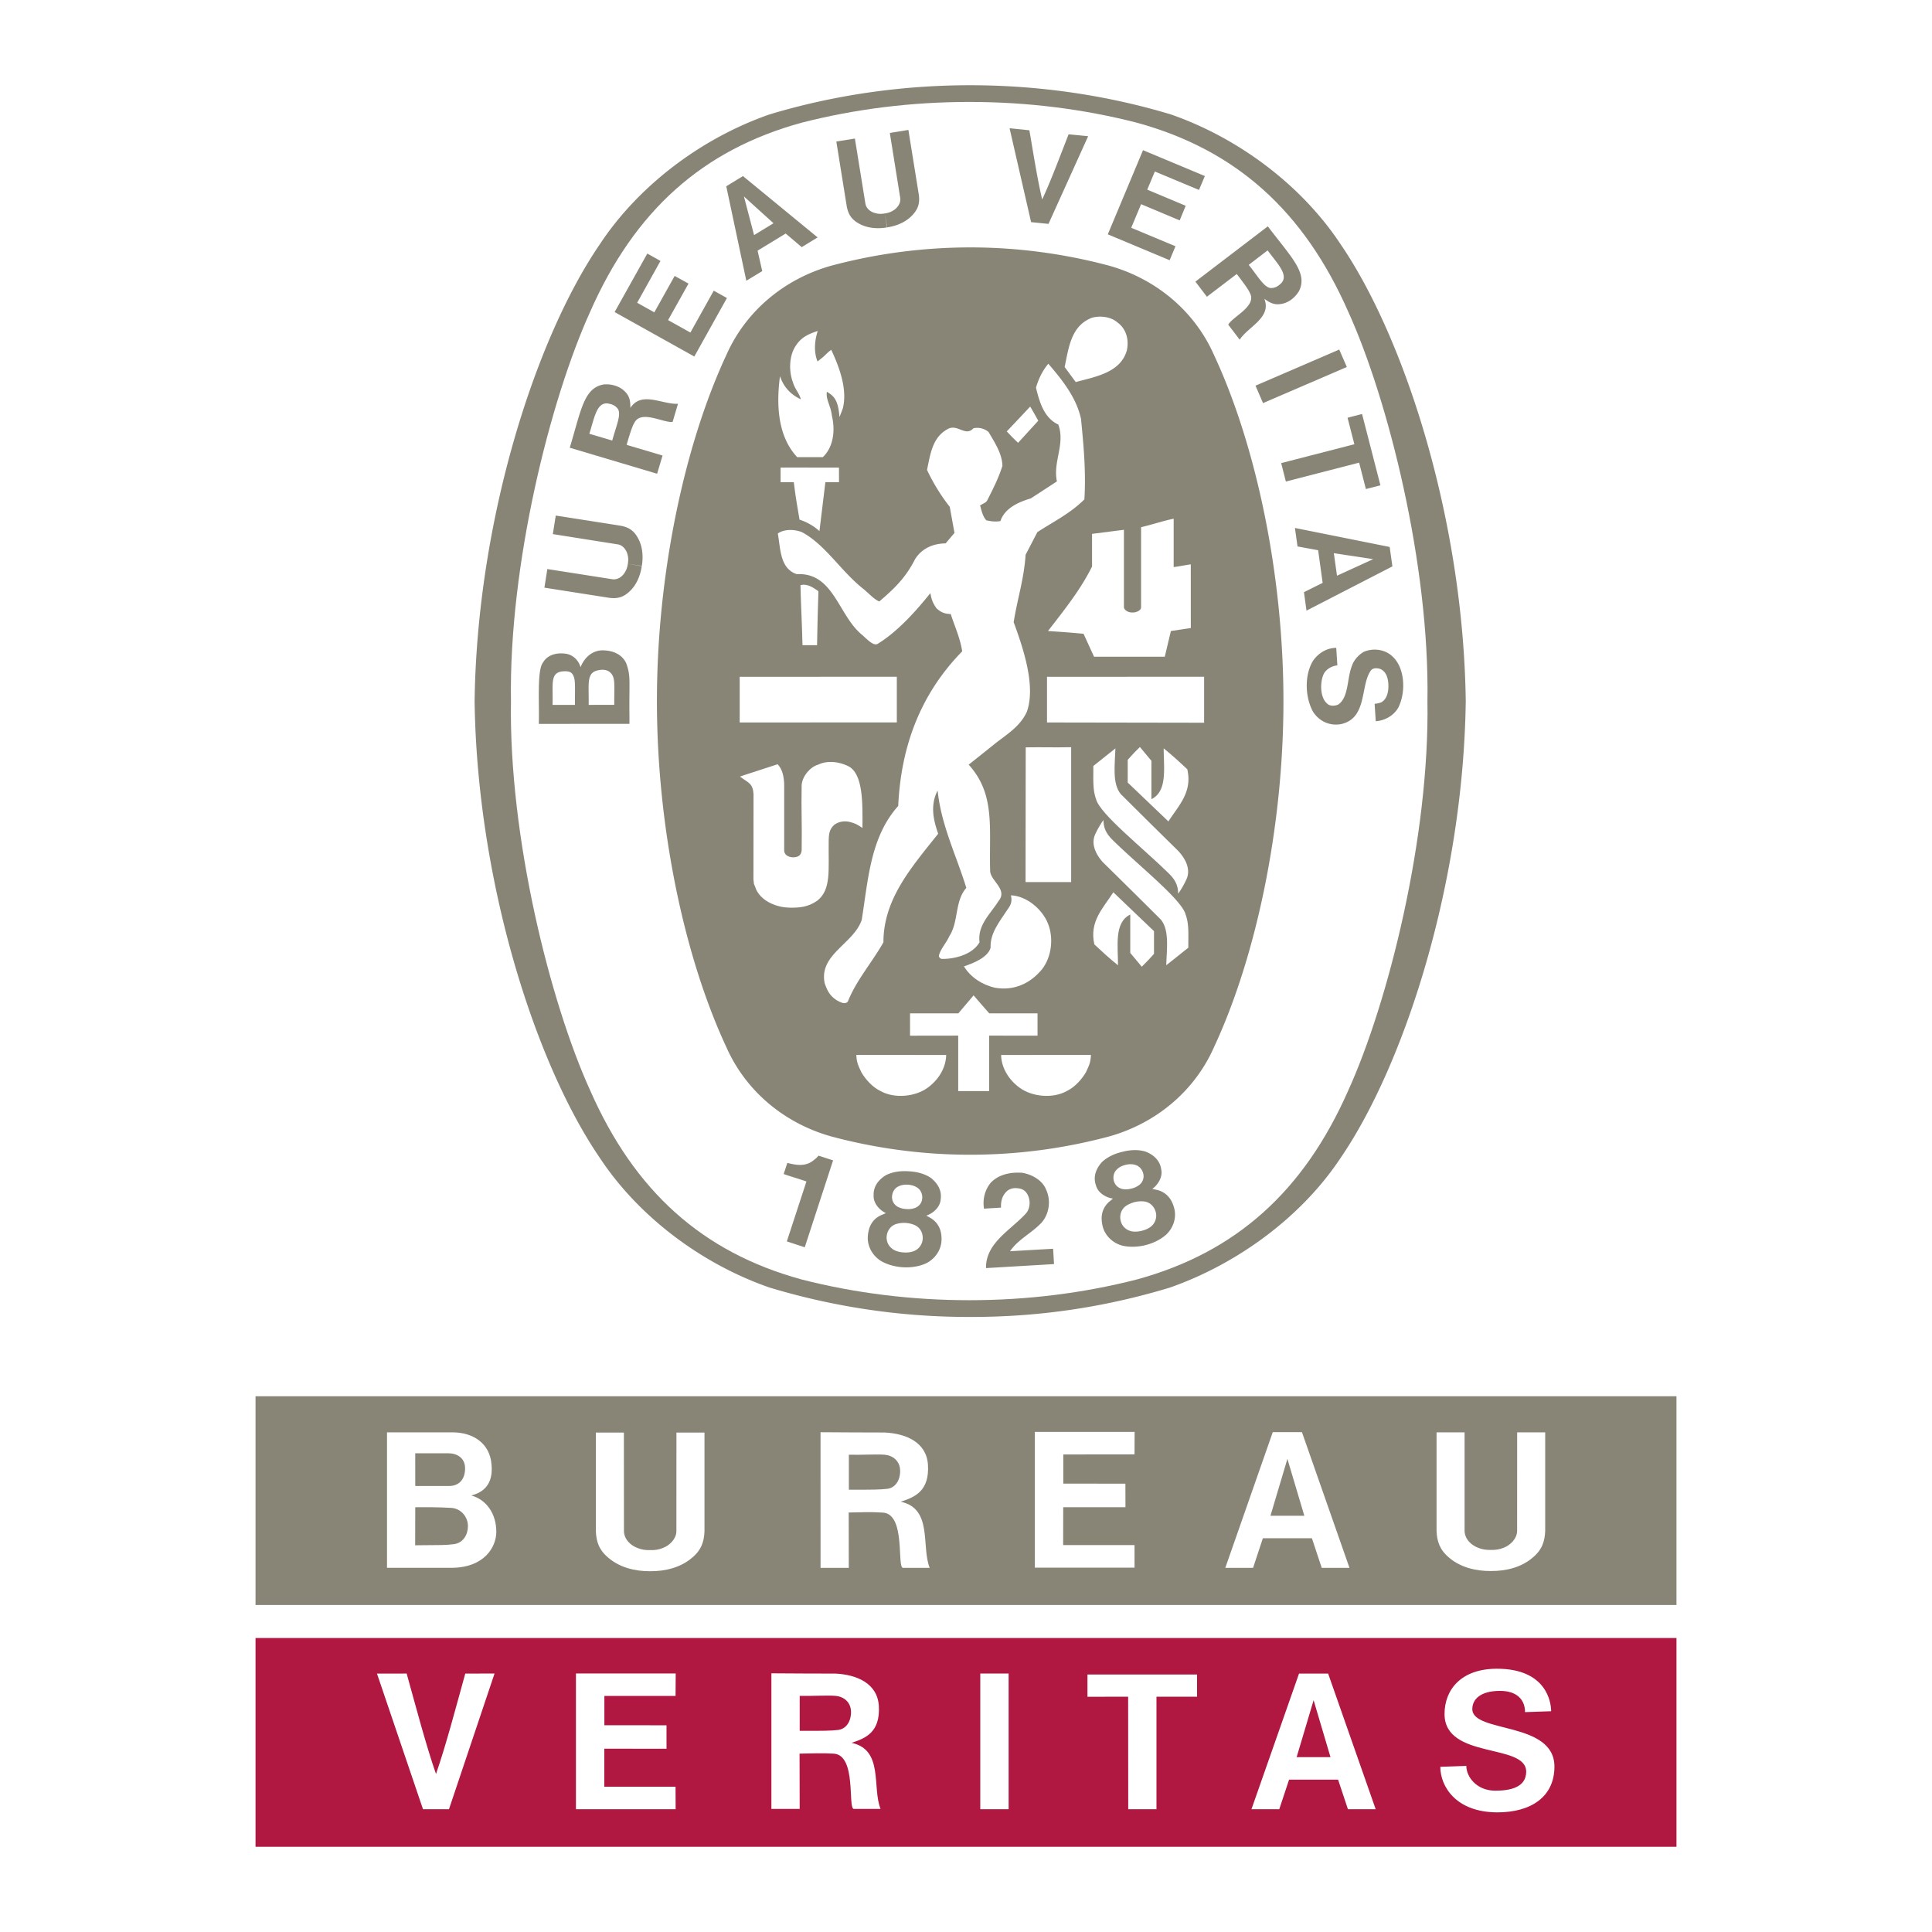
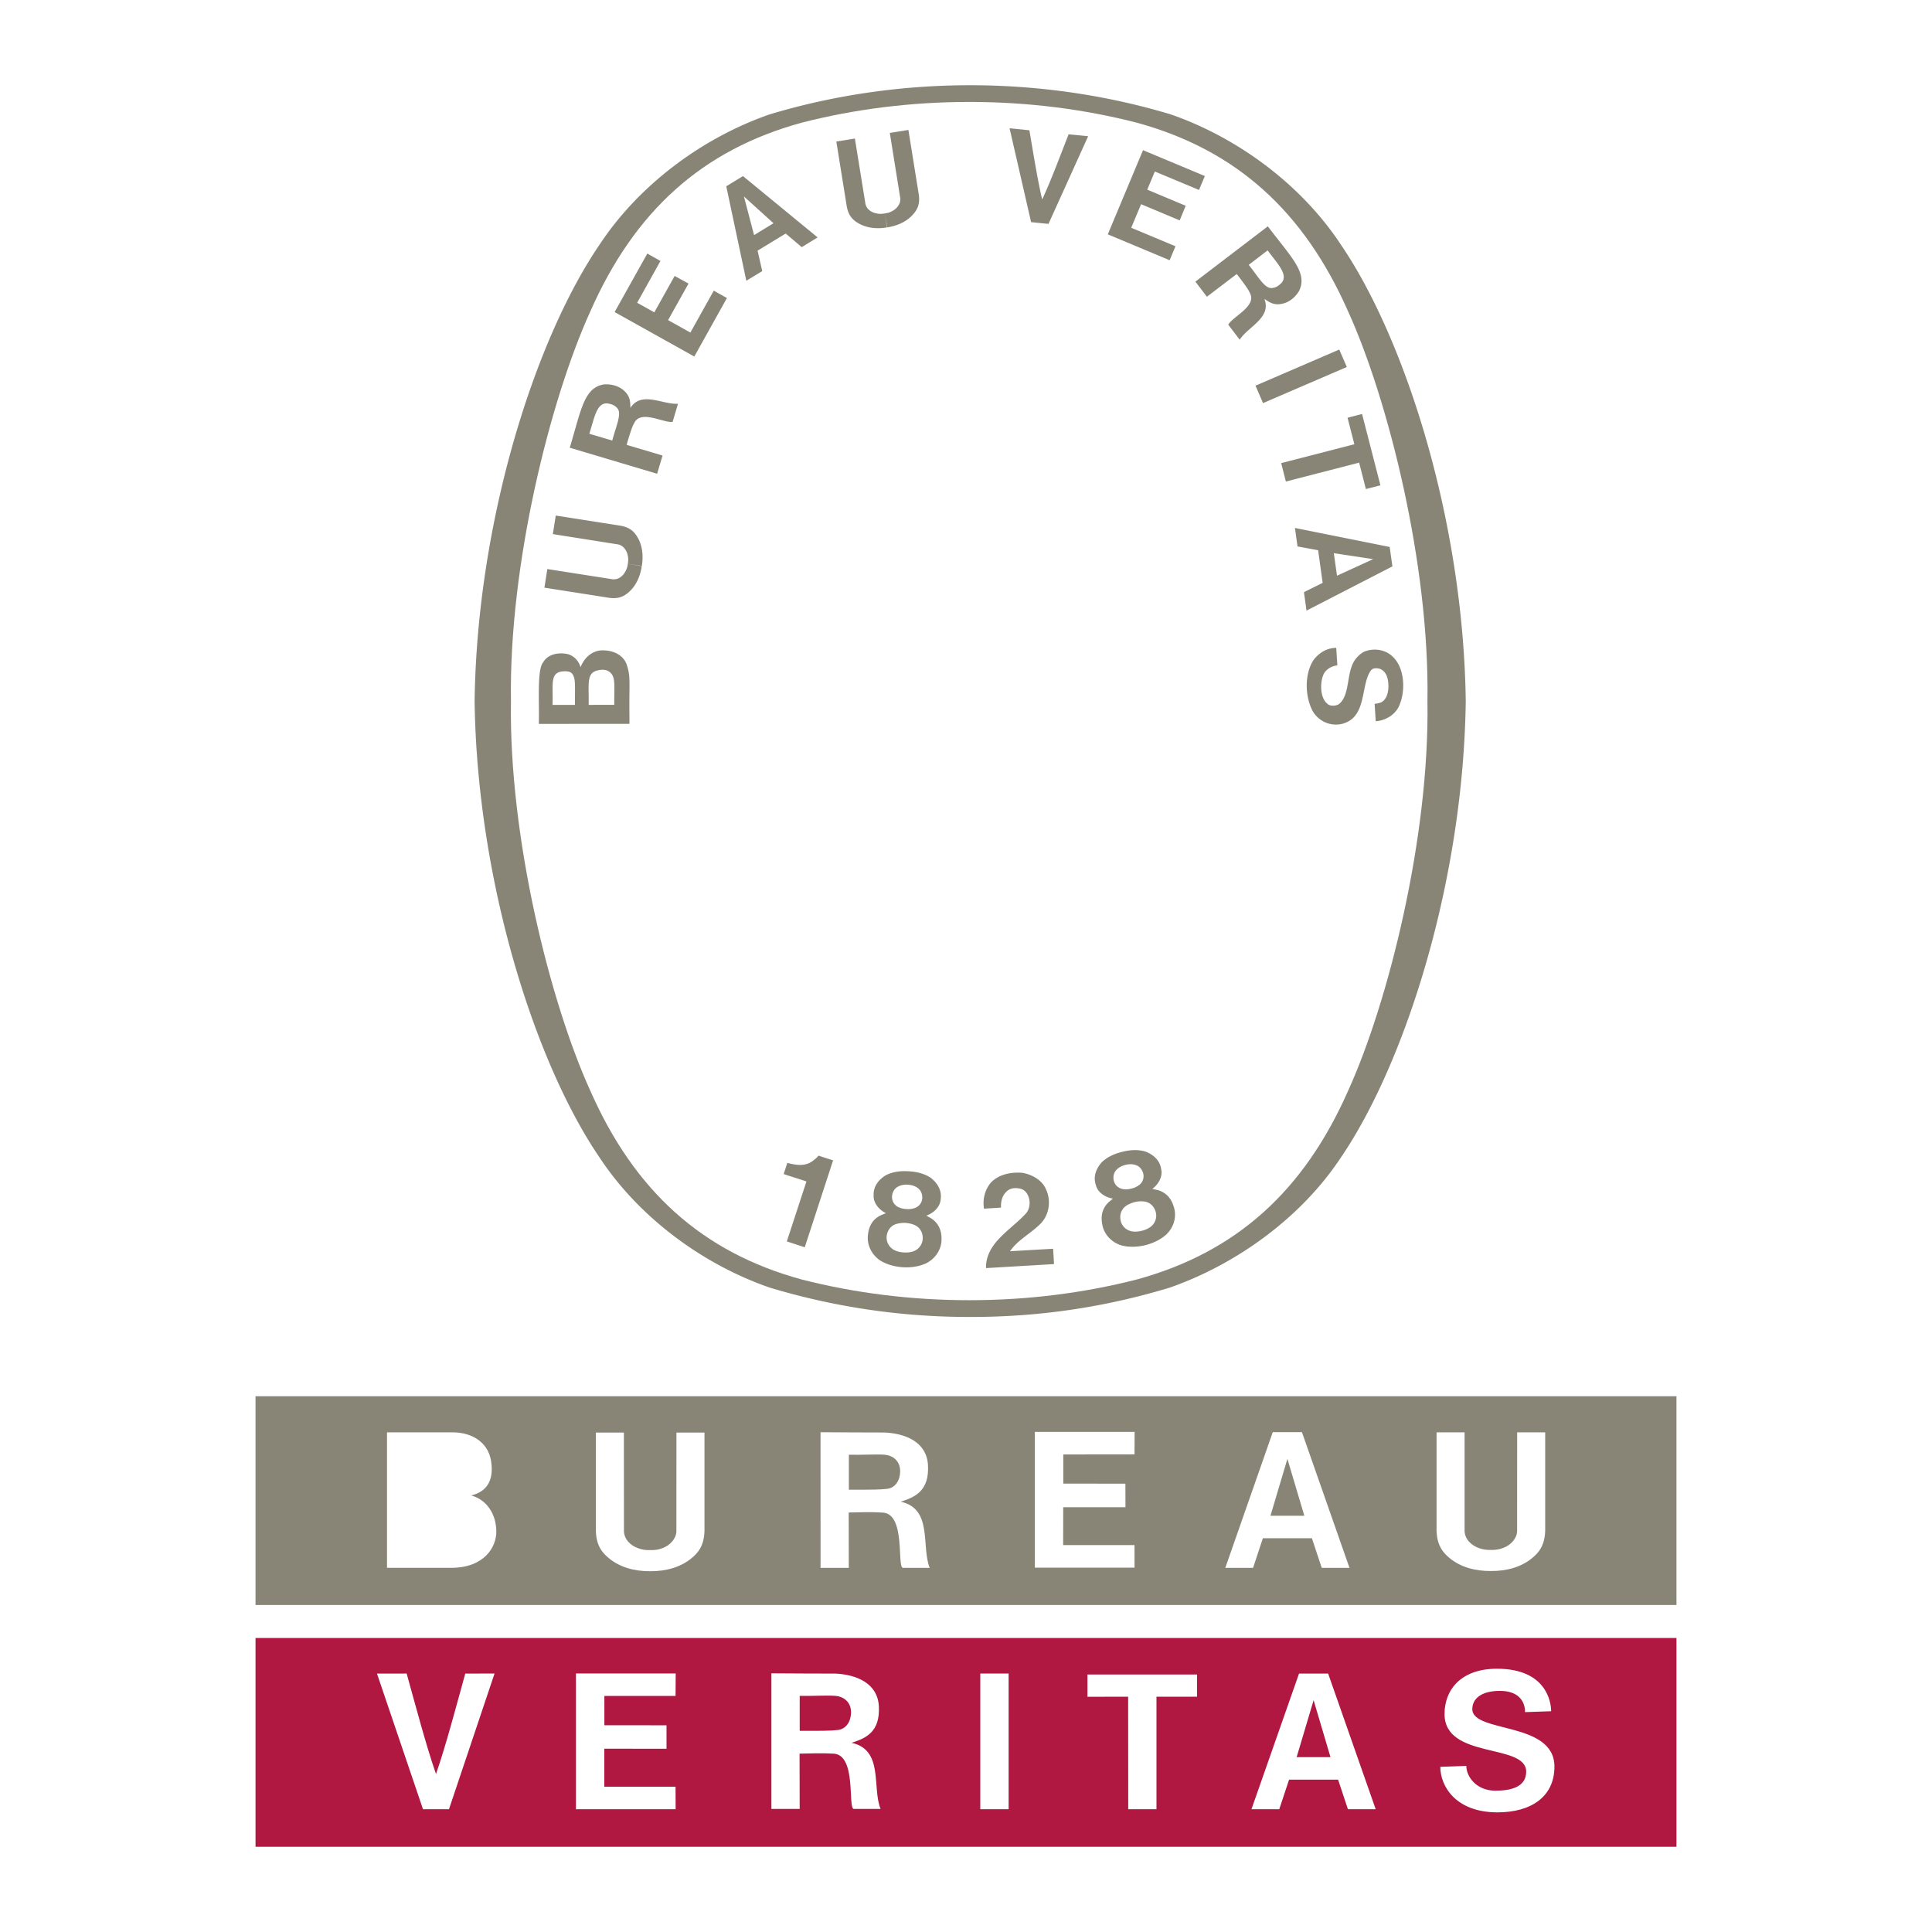
<svg xmlns="http://www.w3.org/2000/svg" width="2500" height="2500" viewBox="0 0 192.756 192.756">
  <g fill-rule="evenodd" clip-rule="evenodd">
    <path fill="#fff" d="M0 0h192.756v192.756H0V0z" />
    <path d="M76.768 11.418c.236-.079-.237.078 0 0zM76.768 11.418c.044-.014-.04.015 0 0z" />
    <path d="M96.792 131.392h.148c6.92 0 13.438-1.014 19.739-2.917 6.771-2.356 13.201-7.085 17.086-12.968 6.402-9.371 12.225-27.493 12.473-45.532v-.054c-.248-18.044-6.07-36.159-12.473-45.535-3.885-5.885-10.166-10.609-16.941-12.968-6.301-1.901-13.113-2.915-20.032-2.915-6.914 0-13.727 1.013-20.025 2.915-6.774 2.359-13.052 7.083-16.933 12.968-6.413 9.375-12.229 27.49-12.483 45.535v.054c.253 18.039 6.07 36.161 12.483 45.532 3.88 5.883 10.159 10.593 16.933 12.949a68.657 68.657 0 0 0 19.882 2.936h.143z" fill="#898576" />
    <path d="M142.416 69.946c.225 13.589-3.916 30.086-7.908 38.864-4.42 10.027-11.174 16.131-21.09 18.844-5.34 1.364-10.943 2.067-16.705 2.067-5.758 0-11.393-.703-16.731-2.067-9.92-2.713-16.675-8.816-21.092-18.844-3.996-8.778-8.131-25.275-7.911-38.864-.221-13.587 3.915-30.079 7.911-38.861 4.417-10.025 11.172-16.131 21.092-18.844 5.338-1.369 10.973-2.07 16.731-2.07 5.761 0 11.365.701 16.705 2.07 9.916 2.713 16.67 8.818 21.09 18.844 3.992 8.783 8.133 25.274 7.908 38.861z" fill="#fff" />
-     <path d="M96.873 24.684c4.749 0 9.489.666 13.862 1.845 4.65 1.33 8.475 4.537 10.395 8.907 4.176 8.957 6.92 21.845 6.92 34.51 0 12.668-2.744 25.556-6.92 34.51-1.92 4.371-5.744 7.58-10.395 8.907a53.554 53.554 0 0 1-13.862 1.845h-.153c-4.746 0-9.486-.662-13.859-1.845-4.654-1.327-8.478-4.536-10.401-8.907-4.173-8.954-6.919-21.842-6.919-34.51 0-12.665 2.746-25.554 6.919-34.51 1.923-4.37 5.747-7.577 10.401-8.907a53.678 53.678 0 0 1 13.859-1.845h.153z" fill="#898576" />
    <path d="M103.588 41.975c-.658-1.111-.117-.117-.807-1.411l.807 1.411zM89.476 67.52v4.555l-15.677.005v-4.553l15.677-.007zM85.931 106.968c-.335-.721-.462-.976-.496-1.717 3.281 0 5.491 0 8.966.002-.021 1.243-.729 2.46-1.852 3.273-1.245.905-3.311 1.102-4.687.333-.79-.373-1.5-1.146-1.931-1.891z" fill="#fff" />
-     <path d="M95.602 103.324l-4.807.007v-2.228l4.822-.002 1.517-1.794c.744.86.793.924 1.562 1.794h4.818v2.229l-4.828-.007v5.535h-3.085v-5.534h.001zM96.173 96.417c.983-.331 2.375-.896 2.659-1.853-.074-1.481.945-2.675 1.711-3.856.381-.516.43-.826.32-1.381 1.533.061 3.088 1.339 3.678 2.779.609 1.455.379 3.364-.568 4.586-1.182 1.438-2.816 2.189-4.725 1.85-1.201-.275-2.384-.999-3.075-2.125zM84.605 76.427c-.858-.419-2.014-.596-2.968-.141-.771.211-1.582 1.124-1.655 2.028-.052 2.713.046 3.55 0 6.53-.052.469-.298.692-.884.692-.498-.028-.866-.274-.861-.703v-6.657c-.043-.706-.157-1.395-.649-1.927l-3.449 1.121-.313.112c.876.647 1.277.666 1.354 1.74l-.009 8.517.051.45.125.298.098.27.12.22c.57.909 1.529 1.282 2.202 1.449.297.089.821.131 1.116.133.892.005 1.737-.056 2.652-.694 1.417-1.112 1.106-3.055 1.144-5.88.007-.792.061-1.24.556-1.693.41-.314.984-.413 1.514-.295.601.162.696.211 1.299.607.014-2.438.089-5.443-1.443-6.177zM116.584 87.113c-2.514-2.474-6.871-5.92-7.227-7.38-.375-.985-.254-2.167-.275-3.309.725-.572 1.326-1.069 2.203-1.756-.066 1.746-.311 3.519.529 4.553 2.059 2.046 3.92 3.898 5.773 5.711.693.749 1.24 1.81.787 2.797-.217.471-.51 1-.828 1.435.001-.955-.411-1.507-.962-2.051zM102.336 74.563c1.916-.028 2.539.023 4.533-.014v13.456h-4.549l.016-13.442z" fill="#fff" />
-     <path d="M112.514 75.811c.48-.535.652-.73 1.217-1.281l1.146 1.376v3.827c1.615-.789 1.225-3.079 1.225-5.069.955.785 1.439 1.228 2.355 2.089.521 2.29-.855 3.594-1.885 5.2l-4.059-3.878v-2.264h.001zM116.209 65.522l.611-2.565 1.988-.298-.004-6.354c-.77.112-1.084.197-1.707.27v-4.823c-1.045.213-2.152.59-3.252.847v7.997c-.016.387-.631.516-.758.511h-.166c-.396 0-.787-.272-.787-.542v-7.707l-3.18.406v3.254c-1.121 2.284-2.783 4.353-4.395 6.438 1.717.119 1.838.119 3.547.277l1.047 2.289h7.056zM80.052 63.939c-.051-2.107-.141-3.484-.188-5.557.654-.176 1.283.234 1.791.61-.082 2.642-.082 2.617-.136 5.38h-1.453l-.014-.433zM79.771 51.846c-.35-2.067-.379-2.225-.574-3.74h-1.318v-1.455c2.282-.007 3.543.004 5.827.004l.002 1.451h-1.36l-.591 4.882a5.47 5.47 0 0 0-1.986-1.142zM79.535 45.609c-1.949-2.089-2.092-5.224-1.717-8.063l.002-.009c.361 1.056 1.03 1.81 2.075 2.3-.117-.553-.609-1.062-.769-1.655-.453-1.142-.41-2.776.335-3.782.532-.788 1.292-1.111 2.127-1.378-.314.947-.413 2.084-.023 3.041.543-.422.572-.45.994-.858.164-.15.239-.206.375-.302.773 1.655 1.655 3.937 1.145 5.871l-.322.836c-.122-1.367-.342-2.019-1.262-2.52-.117.797.39 1.362.506 2.401.375 1.604.08 3.186-.909 4.119h-2.557v-.001zM103.588 41.975l-2.012 2.204c-.545-.513-.588-.571-1.131-1.139 1.035-1.083 1.137-1.2 2.336-2.476l.807 1.411zM106.221 36.613c.408-1.911.625-4.112 2.727-4.912.793-.223 1.871-.12 2.543.471.9.654 1.156 1.753.938 2.778-.623 2.218-3.098 2.628-5.104 3.166l-1.104-1.503zM120.135 67.52v4.586l-15.674-.026v-4.553l15.674-.007z" fill="#fff" />
    <path d="M82.287 98.129c-.631-2.896 2.86-3.938 3.686-6.341.652-4.018.847-8.252 3.643-11.38.274-5.911 2.188-11.13 6.382-15.423-.199-1.323-.746-2.483-1.142-3.721-.554-.023-.922-.122-1.419-.572-.362-.512-.511-.891-.611-1.519-1.456 1.814-3.268 3.843-5.259 5.062-.368.206-.835-.227-1.496-.847-2.445-1.927-2.856-6.3-6.581-6.105-1.69-.568-1.611-2.558-1.887-4.054.63-.455 1.646-.434 2.398-.141 2.328 1.24 3.874 3.861 6.07 5.615.591.469 1.116 1.085 1.657 1.306 1.438-1.238 2.596-2.302 3.569-4.223.682-1.083 1.805-1.555 3.048-1.573l.884-1.045-.471-2.6a19.187 19.187 0 0 1-2.268-3.684c.316-1.493.514-3.229 2.028-4.056.984-.609 1.792.789 2.599-.098a1.746 1.746 0 0 1 1.516.375c.615 1.067 1.342 2.129 1.379 3.369-.373 1.203-.947 2.323-1.514 3.446-.131.256-.475.333-.711.511.137.511.26 1.083.611 1.477.455.099.877.174 1.416.078.438-1.318 1.855-1.909 3.035-2.262l2.6-1.695c-.416-1.97.848-3.702.141-5.669-1.482-.692-1.906-2.375-2.23-3.683.24-.828.643-1.692 1.23-2.385l.088.101c1.42 1.65 2.723 3.346 3.174 5.395.256 2.617.51 5.296.336 8.035-1.398 1.4-3.092 2.223-4.689 3.266l-1.178 2.267c-.139 2.341-.83 4.451-1.188 6.718 1.008 2.734 2.203 6.379 1.324 8.919-.674 1.51-2.098 2.335-3.148 3.172l-2.664 2.127c2.673 2.942 2.029 6.278 2.14 10.546-.027 1.027 1.816 1.888.834 3.062-.824 1.315-2.105 2.382-1.891 4.115-.816 1.37-2.772 1.667-3.698 1.655a.331.331 0 0 1-.356-.336c.195-.709.746-1.258 1.039-1.929.952-1.458.516-3.468 1.697-4.823-.973-3.169-2.441-6.107-2.839-9.493l-.031-.211c-.791 1.552-.357 3.079.061 4.302-2.622 3.309-5.462 6.483-5.462 10.835-1.123 1.99-2.718 3.806-3.548 5.906-.281.352-.802.044-1.12-.132-.748-.503-.927-.98-1.184-1.66zM111.062 83.859c2.514 2.474 6.871 5.923 7.225 7.383.373.985.258 2.167.273 3.311-.727.569-1.326 1.067-2.205 1.749.064-1.739.311-3.512-.531-4.548a879.97 879.97 0 0 0-5.77-5.71c-.688-.745-1.238-1.812-.789-2.796a8.822 8.822 0 0 1 .828-1.438c.001.961.421 1.508.969 2.049z" fill="#fff" />
    <path d="M115.133 95.169c-.48.53-.656.73-1.219 1.28l-1.148-1.378v-3.829c-1.613.79-1.223 3.078-1.223 5.066-.955-.78-1.436-1.224-2.359-2.086-.516-2.29.861-3.591 1.893-5.198l4.057 3.878v2.267h-.001zM108.348 106.968c.338-.721.457-.976.496-1.717-3.287 0-5.486 0-8.963.002.021 1.243.729 2.46 1.852 3.273 1.238.905 3.311 1.102 4.686.333.788-.373 1.497-1.146 1.929-1.891z" fill="#fff" />
    <path d="M98.375 126.519c-.041-2.484 2.393-3.746 3.924-5.39.414-.401.566-1.187.271-1.841-.184-.412-.449-.611-.783-.693-.537-.124-.992-.045-1.332.253-.475.442-.609 1.016-.584 1.637l-1.699.103c-.146-.942.084-1.856.66-2.569.791-.851 1.984-1.09 3.145-1.011.936.153 2.012.715 2.395 1.684.494 1.053.326 2.401-.453 3.29-1.004 1.068-2.318 1.649-3.15 2.854l4.299-.248c.035.532.064 1.046.092 1.531l-6.785.4zM83.119 115.771l-.028.082-2.801 8.589-1.789-.587 1.925-5.88.025-.102c-.708-.248-1.568-.494-2.265-.74l.366-1.111c.904.234 1.833.389 2.623-.265.287-.223.336-.284.49-.458l1.454.472zM117.146 120.53c-.225-.846-.695-1.523-1.637-1.795l-.547-.12c.559-.396 1.074-1.191.889-1.967-.129-.887-.771-1.451-1.572-1.757-.703-.213-1.527-.18-2.307.028-.789.181-1.531.532-2.057 1.048-.568.646-.873 1.442-.574 2.284.193.776 1.023 1.241 1.699 1.334l-.428.356c-.711.68-.807 1.498-.613 2.352.213.95.975 1.693 1.902 1.965.703.184 1.545.171 2.367-.025.814-.204 1.572-.586 2.107-1.076.699-.678 1.027-1.681.771-2.627zm-5.91-2.449c-.217-.376-.221-1.001.168-1.377.215-.234.543-.403.889-.482.342-.09.711-.096 1.014.015.51.151.801.71.787 1.139a1.098 1.098 0 0 1-.369.798 1.971 1.971 0 0 1-.854.412c-.318.087-.65.099-.934.03-.287-.083-.542-.245-.701-.535zm3.758 4.138c-.232.266-.639.472-1.078.577-.443.11-.898.122-1.225-.01a1.38 1.38 0 0 1-.859-.907c-.168-.583 0-1.207.506-1.562.215-.152.529-.293.865-.384a2.76 2.76 0 0 1 .951-.063c.613.077 1.053.549 1.174 1.144.084.401-.019.851-.334 1.205zM93.935 123.76c.035-.872-.21-1.665-1.029-2.204l-.486-.274c.647-.214 1.379-.82 1.43-1.615.138-.887-.304-1.613-.975-2.147-.609-.413-1.402-.622-2.213-.659-.802-.062-1.62.054-2.274.387-.734.448-1.261 1.118-1.226 2.012-.043.8.604 1.486 1.226 1.777l-.516.216c-.887.434-1.22 1.188-1.286 2.061-.082.973.427 1.906 1.231 2.445.61.383 1.426.624 2.265.676.839.051 1.679-.092 2.333-.401.864-.433 1.478-1.299 1.52-2.274zm-4.914-4.101c-.094-.418.092-1.025.567-1.264.277-.158.64-.223.997-.197.351.021.706.127.959.316.445.293.555.914.413 1.32-.103.321-.326.521-.591.654a1.955 1.955 0 0 1-.931.138 1.975 1.975 0 0 1-.909-.248c-.245-.161-.444-.394-.505-.719zm2.351 5.069c-.297.181-.748.261-1.2.228-.45-.021-.891-.152-1.158-.37a1.383 1.383 0 0 1-.556-1.128c.015-.604.361-1.148.95-1.337a2.89 2.89 0 0 1 .942-.11c.35.026.692.113.926.224.561.255.842.837.776 1.446a1.4 1.4 0 0 1-.68 1.047zM134.373 36.616l-8.361 3.603-.75-1.741 8.355-3.604.756 1.742zM102.873 22.164l-2.148-9.367 1.977.201c.4 2.317.809 4.947 1.277 6.901.854-1.82 1.779-4.314 2.637-6.502l1.949.195-3.957 8.747-1.735-.175zM67.31 27.53l-2.029 3.632-1.711-.956 2.326-4.172-1.313-.736-3.262 5.836 7.949 4.438 3.256-5.838L71.211 29l-2.33 4.178-2.225-1.242 2.039-3.644-1.385-.762zM62.491 66.202c-.429-.978-1.481-1.367-2.569-1.311-.922.103-1.616.729-2.002 1.676-.143-.556-.659-1.254-1.529-1.353-.917-.113-1.789.134-2.229.907-.598.771-.338 4.152-.404 6.103l9.041-.007.003-.662c-.049-3.592.158-4.024-.311-5.353zm-5.129 4.124h-2.234c.065-2.087-.282-3.2 1.001-3.343.755-.055.963.114 1.132.569.145.472.101.962.101 2.774zm3.924-.005l-2.534.005h-.021c.044-2.028-.272-3.212.933-3.447.419-.112.945-.075 1.25.247.515.492.356 1.322.372 3.195zM134.445 41.677l1.448-.372 1.832 7.115-1.45.372-.675-2.634-7.309 1.885-.467-1.838 7.301-1.882-.68-2.646zM88.493 22.691c-1.01.168-2.051.07-2.893-.441-.72-.424-.98-.963-1.114-1.629l-1.045-6.501 1.852-.297 1.05 6.501c.104.535.577.861 1.069.959.27.071.572.066.87.009l.211 1.399zM88.517 22.686c1.013-.155 1.969-.574 2.607-1.326.553-.625.632-1.217.553-1.893l-1.046-6.503-1.854.298 1.041 6.501c.07.492-.277.999-.715 1.247a1.958 1.958 0 0 1-.821.281l.235 1.395zM138.648 54.57l-9.453-1.896.258 1.845 2.057.377.451 3.257-1.865.926.252 1.843 8.572-4.413-.272-1.939zm-5.255 2.868l-.316-2.247 3.923.594h.018l-.008.002h.014H137l-3.607 1.651zM137.277 70.207l.17-.031.215-.054.145-.049c.598-.328.746-1.127.709-1.779-.021-.656-.229-1.327-.84-1.563-.318-.09-.727-.118-.939.215-1.025 1.517-.314 4.74-2.963 5.304-1.15.194-2.168-.307-2.766-1.231-.82-1.465-.887-3.758.051-5.179.568-.738 1.338-1.194 2.258-1.203l.113 1.745c-.57.075-1.131.366-1.389.921-.385.912-.293 2.366.381 2.9.244.271.809.242 1.117.077 1.051-.757.836-2.638 1.363-3.899.182-.533.674-1.081 1.174-1.351.93-.399 2.127-.256 2.877.488 1.211 1.139 1.264 3.378.705 4.741-.316.942-1.34 1.634-2.4 1.697l-.111-1.745.13-.004zM64.032 56.481c-.155 1.013-.568 1.972-1.315 2.612-.623.555-1.219.635-1.892.558l-6.509-1.02.291-1.857 6.503 1.018c.544.065.999-.279 1.248-.715.152-.242.244-.528.279-.825l1.395.229zM64.037 56.46c.164-1.011.061-2.054-.455-2.893-.42-.718-.963-.978-1.629-1.109l-6.504-1.02-.293 1.85 6.508 1.029c.483.082.861.575.957 1.062.075.276.073.576.017.872l1.399.209zM74.127 17.568l-1.667 1.017 2 9.427 1.589-.963-.464-2.04 2.804-1.709 1.599 1.357 1.587-.97-7.448-6.119zm1.107 5.887l-1.008-3.838-.007-.016.007.006-.002-.011.009.016 2.94 2.661-1.939 1.182zM118.297 20.529l-3.836-1.608.758-1.81 4.406 1.84.584-1.388-6.17-2.579-3.514 8.396 6.17 2.582.582-1.393-4.414-1.845.985-2.352 3.851 1.616.598-1.459zM62.893 40.698c-.002-.626-.04-1.149-.556-1.646-.504-.519-1.299-.755-2.075-.699-2.028.312-2.295 2.638-3.418 6.316l8.717 2.597.542-1.817-3.444-1.024-.138-.045c.233-.837.569-1.899.738-2.128.623-1.442 2.936-.026 3.85-.163l.534-1.805c-1.56.088-3.644-1.303-4.75.414zm-1.811 3.254l-2.284-.675c.499-1.557.718-3.125 1.815-3.026.44.072.743.19.998.504.428.531-.121 1.694-.529 3.197zM126.492 22.581l-7.227 5.517 1.148 1.508 2.857-2.176.121-.092c.531.683 1.195 1.581 1.285 1.848.801 1.357-1.713 2.392-2.131 3.212l1.141 1.493c.844-1.311 3.201-2.18 2.459-4.079.51.363.953.64 1.664.514.711-.099 1.371-.598 1.781-1.266.941-1.823-.778-3.408-3.098-6.479zm1.362 5.648c-.316.312-.59.488-1 .508-.682.033-1.295-1.095-2.268-2.312l1.885-1.444c.968 1.316 2.103 2.42 1.383 3.248zM25.494 160.134h141.768v-20.83H25.494v20.83z" fill="#898576" />
    <path fill="#b01842" d="M25.494 184.252h141.768v-20.829H25.494v20.829z" />
    <path d="M64.871 154.654c.445.019.889-.049 1.273-.216.7-.263 1.331-.931 1.34-1.662l.005-9.848h2.797v9.848c-.04 1.01-.293 1.861-1.252 2.651-1.113.952-2.626 1.342-4.147 1.334h-.035c-1.524.008-3.032-.382-4.145-1.334-.959-.79-1.217-1.642-1.257-2.651v-9.848h2.794l.007 9.848c.029.807.641 1.399 1.341 1.662.388.167.834.235 1.279.216zM112.281 148.026l-6.197-.005v-2.909l7.107-.008.01-2.243h-9.953v13.542h9.945l-.002-2.248h-7.121l.008-3.782h6.211l-.008-2.347zM148.748 154.638c.441.012.887-.054 1.273-.218.699-.265 1.33-.932 1.342-1.665l.004-9.847h2.797v9.847c-.043 1.011-.297 1.864-1.256 2.654-1.113.954-2.621 1.342-4.145 1.331h-.035c-1.525.011-3.031-.377-4.148-1.331-.953-.79-1.211-1.644-1.254-2.654v-9.847h2.795v9.847c.033.809.65 1.4 1.348 1.665.385.164.83.229 1.279.218zM38.612 142.905c2.713.003 4.295 0 6.534 0 2.089 0 3.735 1.128 3.89 3.193.144 1.439-.305 2.678-2.019 3.104 1.515.42 2.488 1.81 2.5 3.604.006 1.533-1.184 3.615-4.509 3.615h-6.396v-13.516z" fill="#fff" />
-     <path d="M41.43 150.373c1.001 0 2.242-.01 3.578.067 1.05.066 1.679.967 1.679 1.812 0 .844-.459 1.697-1.42 1.812-.962.113-1.058.078-3.846.11l.009-3.779v-.022zM41.428 144.992h3.283c.895 0 1.692.467 1.692 1.506 0 1.087-.6 1.76-1.592 1.76H41.43l-.002-3.266z" fill="#898576" />
    <path d="M129.896 142.887h-2.912l-4.736 13.54h2.77l.98-2.959h4.891l.982 2.959h2.768l-4.743-13.54zm-3.142 8.34l1.686-5.662v-.026l.006.015.002-.015v.026l1.686 5.662h-3.38zM89.863 149.827c1.392-.45 2.879-1.053 2.719-3.68-.141-2.278-2.225-3.12-4.312-3.226-2.326 0-3.812-.014-6.405-.028l.002 13.533h2.816l-.009-5.523c1.294-.02 2.11-.075 3.409.009 2.319.144 1.374 5.51 2.014 5.515h2.659c-.863-2.136.332-5.908-2.893-6.6zm-1.375-1.283c-.806.078-1.205.089-3.798.082v-3.488c1.327.03 2.781-.065 3.576 0 .802.07 1.536.611 1.542 1.608.005.992-.518 1.721-1.32 1.798zM42.204 180.509l-4.593-13.536 2.961-.003c.94 3.372 1.944 7.203 2.928 10.021.982-2.818 1.986-6.649 2.921-10.019l2.919-.003-4.546 13.539h-2.59v.001zM66.499 172.133l-6.2-.007v-2.921l7.101-.002.016-2.239h-9.954v13.542h9.946l-.008-2.246h-7.11v-3.794l6.209.008v-2.341zM97.803 166.97h2.828v13.539h-2.828V166.97zM108.496 169.284v-2.221h10.934v2.219h-4.049v11.227h-2.817l-.009-11.227-4.059.002zM132.508 166.973h-2.904l-4.746 13.536h2.773l.98-2.953h4.891l.982 2.953h2.77l-4.746-13.536zm-3.143 8.339l1.689-5.667v-.023l.008.014.002-.014v.023l1.68 5.667h-3.379zM84.957 173.882c1.396-.447 2.879-1.053 2.725-3.681-.143-2.274-2.226-3.118-4.314-3.227-2.328 0-3.812-.011-6.405-.027v13.53h2.821l-.012-5.517c1.292-.017 2.105-.07 3.407.002 2.321.146 1.376 5.515 2.012 5.515h2.664c-.867-2.138.331-5.906-2.898-6.595zm-1.374-1.279c-.805.077-1.205.089-3.796.079v-3.483c1.327.023 2.778-.073 3.578 0 .802.064 1.536.609 1.541 1.605.005.991-.521 1.718-1.323 1.799zM143.701 176.276c0 1.972 1.578 4.544 5.699 4.544 3.324 0 5.686-1.536 5.686-4.565 0-4.558-8.193-3.312-8.193-5.741 0-.945.775-1.815 2.758-1.815 1.832 0 2.504 1.016 2.504 2.119l2.602-.089c0-.865-.441-4.239-5.406-4.239-3.57 0-5.229 2.083-5.229 4.514 0 4.562 8.146 2.879 8.146 5.756 0 1.588-1.629 1.897-3.08 1.897-1.883 0-2.893-1.397-2.893-2.472l-2.594.091z" fill="#fff" />
  </g>
</svg>